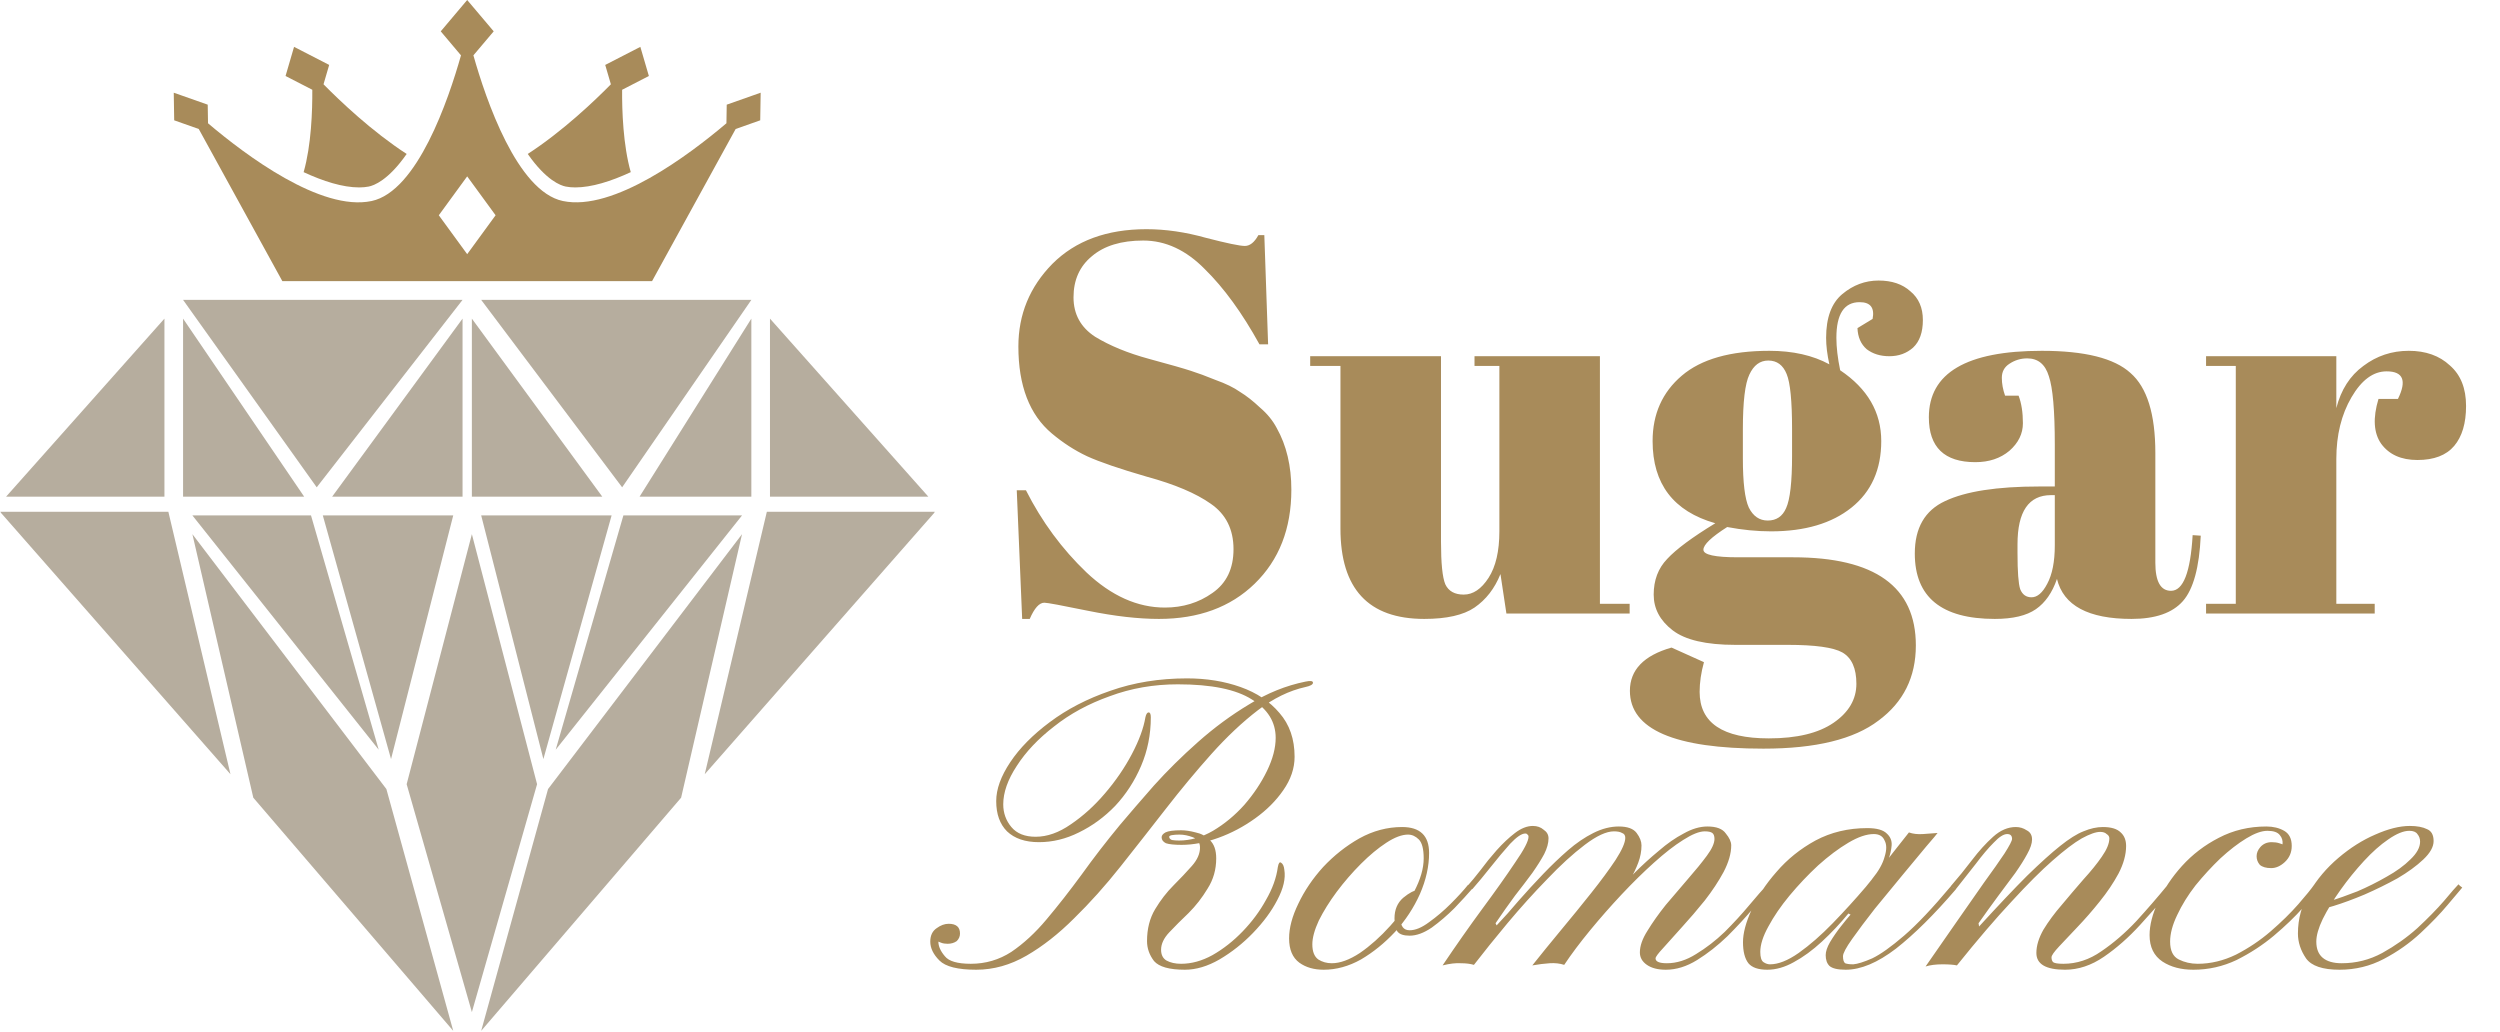
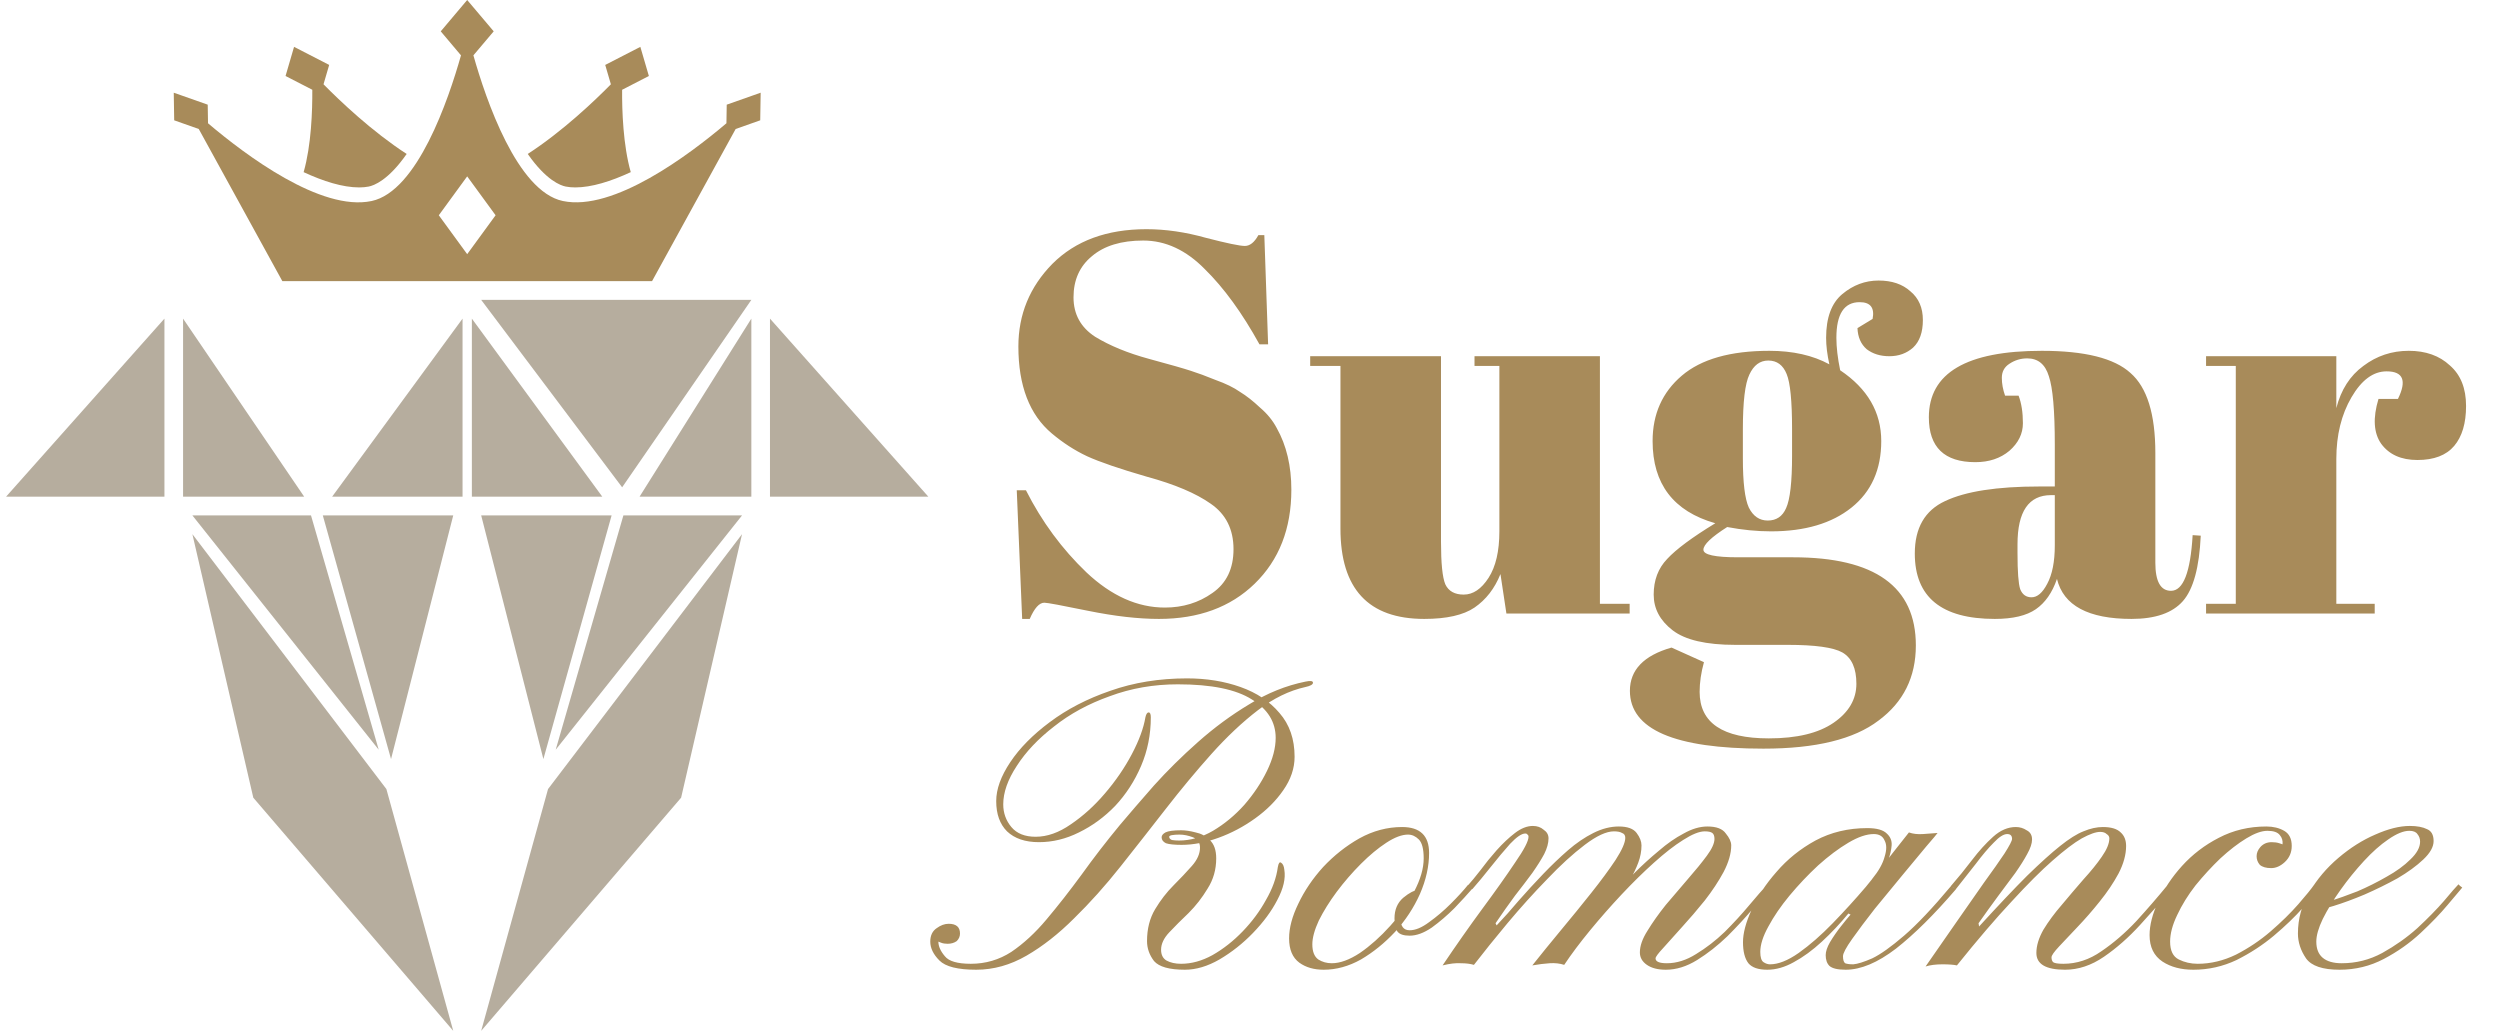
<svg xmlns="http://www.w3.org/2000/svg" width="925" height="382" viewBox="0 0 925 382" fill="none">
  <path d="M431 224.8C437.667 224.8 443.533 223 448.6 219.4C453.8 215.8 456.4 210.4 456.4 203.2C456.4 195.867 453.6 190.267 448 186.4C442.533 182.533 434.667 179.2 424.4 176.4C414.267 173.467 406.867 170.933 402.2 168.8C397.667 166.667 393.333 163.867 389.2 160.4C380.933 153.467 376.8 142.733 376.8 128.2C376.8 116.333 381 106.133 389.4 97.6C397.933 89.067 409.533 84.8 424.2 84.8C431.267 84.8 438.6 85.867 446.2 88C453.933 90 458.733 91 460.6 91C462.467 91 464.133 89.667 465.6 87H467.8L469.2 127.4H466C459.6 115.8 452.867 106.533 445.8 99.6C438.867 92.533 431.267 89 423 89C414.867 89 408.533 90.933 404 94.8C399.467 98.533 397.2 103.6 397.2 110C397.2 116.267 399.867 121.133 405.2 124.6C410.667 127.933 417.333 130.667 425.2 132.8C433.067 134.933 438.2 136.4 440.6 137.2C443.133 138 446.2 139.133 449.8 140.6C453.533 141.933 456.533 143.4 458.8 145C461.2 146.467 463.667 148.4 466.2 150.8C468.867 153.067 470.933 155.6 472.4 158.4C476 164.8 477.8 172.4 477.8 181.2C477.8 195.6 473.267 207.2 464.2 216C455.267 224.667 443.467 229 428.8 229C421.2 229 412.467 228 402.6 226C392.867 224 387.467 223 386.4 223C384.533 223 382.733 225 381 229H378.2L376.2 181.4H379.6C385.467 193 392.933 203.133 402 211.8C411.2 220.467 420.867 224.8 431 224.8ZM602.969 227H557.369L555.169 212.4C553.035 217.733 549.835 221.867 545.569 224.8C541.435 227.6 535.235 229 526.969 229C506.302 229 495.969 217.867 495.969 195.6V135.4H484.769V131.8H533.169V200.4C533.169 208.4 533.702 213.667 534.769 216.2C535.969 218.733 538.235 220 541.569 220C545.035 220 548.102 217.933 550.769 213.8C553.435 209.667 554.769 203.933 554.769 196.6V135.4H545.569V131.8H591.969V223.4H602.969V227ZM687.263 121.4L692.863 118C693.663 113.867 692.063 111.8 688.063 111.8C682.329 111.8 679.463 116.2 679.463 125C679.463 128.467 679.929 132.467 680.863 137C690.996 143.8 696.063 152.533 696.063 163.2C696.063 173.733 692.396 181.933 685.063 187.8C677.729 193.667 667.796 196.6 655.263 196.6C650.063 196.6 644.663 196.067 639.063 195C633.196 198.733 630.263 201.533 630.263 203.4C630.263 205.267 634.529 206.2 643.063 206.2H663.463C693.729 206.2 708.863 217.067 708.863 238.8C708.863 250.533 704.263 259.8 695.063 266.6C685.996 273.533 671.796 277 652.463 277C619.529 277 603.062 269.867 603.062 255.6C603.062 247.867 608.196 242.533 618.463 239.6L630.463 245C629.396 248.867 628.863 252.533 628.863 256C628.863 267.467 637.396 273.2 654.463 273.2C664.863 273.2 672.863 271.267 678.463 267.4C684.063 263.533 686.863 258.733 686.863 253C686.863 247.267 685.129 243.4 681.663 241.4C678.329 239.533 671.596 238.6 661.463 238.6H642.063C631.263 238.6 623.529 236.8 618.863 233.2C614.196 229.6 611.863 225.2 611.863 220C611.863 214.667 613.529 210.267 616.863 206.8C620.196 203.2 626.129 198.8 634.663 193.6C619.196 189.2 611.463 179.067 611.463 163.2C611.463 153.2 615.063 145.133 622.263 139C629.463 132.867 640.263 129.8 654.663 129.8C663.329 129.8 670.729 131.467 676.863 134.8C676.063 131.2 675.663 127.933 675.663 125C675.663 117.533 677.663 112.133 681.663 108.8C685.663 105.467 690.129 103.8 695.063 103.8C699.996 103.8 703.929 105.133 706.863 107.8C709.929 110.333 711.463 113.867 711.463 118.4C711.463 122.933 710.263 126.333 707.862 128.6C705.463 130.733 702.529 131.8 699.063 131.8C695.729 131.8 692.929 130.933 690.663 129.2C688.529 127.333 687.396 124.733 687.263 121.4ZM644.863 158.8V169.6C644.863 178.533 645.596 184.6 647.063 187.8C648.663 191 650.996 192.6 654.063 192.6C657.263 192.6 659.529 191.067 660.863 188C662.329 184.8 663.063 178.333 663.063 168.6V158.8C663.063 148.4 662.396 141.6 661.063 138.4C659.729 135.067 657.463 133.4 654.263 133.4C651.196 133.4 648.863 135.133 647.263 138.6C645.663 141.933 644.863 148.667 644.863 158.8ZM754.477 180H760.277V164.6C760.277 151.933 759.543 143.467 758.077 139.2C756.743 134.8 754.077 132.6 750.077 132.6C747.677 132.6 745.477 133.267 743.477 134.6C741.61 135.8 740.677 137.533 740.677 139.8C740.677 141.933 741.077 144.133 741.877 146.4H746.877C747.943 149.2 748.477 152.6 748.477 156.6C748.477 160.467 746.81 163.867 743.477 166.8C740.143 169.6 735.943 171 730.877 171C719.41 171 713.677 165.467 713.677 154.4C713.677 138 727.61 129.8 755.477 129.8C771.343 129.8 782.277 132.533 788.277 138C794.41 143.333 797.477 153.2 797.477 167.6V208.2C797.477 215.133 799.41 218.6 803.277 218.6C807.81 218.6 810.477 211.733 811.277 198L814.277 198.2C813.743 209.933 811.543 218 807.677 222.4C803.81 226.8 797.477 229 788.677 229C772.677 229 763.477 224.067 761.077 214.2C759.343 219.267 756.743 223 753.277 225.4C749.81 227.8 744.743 229 738.077 229C718.343 229 708.477 220.933 708.477 204.8C708.477 195.333 712.21 188.867 719.677 185.4C727.277 181.8 738.877 180 754.477 180ZM746.477 204.6C746.477 211.533 746.81 216 747.477 218C748.277 220 749.677 221 751.677 221C753.81 221 755.743 219.333 757.477 216C759.343 212.533 760.277 207.8 760.277 201.8V183.2H758.877C750.61 183.2 746.477 189.267 746.477 201.4V204.6ZM883.042 137.4C878.109 137.4 873.776 140.6 870.042 147C866.309 153.4 864.442 161 864.442 169.8V223.4H878.642V227H816.242V223.4H827.242V135.4H816.242V131.8H864.442V151C866.176 144.2 869.509 139 874.442 135.4C879.376 131.667 884.976 129.8 891.242 129.8C897.509 129.8 902.576 131.6 906.442 135.2C910.442 138.667 912.442 143.667 912.442 150.2C912.442 156.6 910.976 161.533 908.042 165C905.109 168.467 900.576 170.2 894.442 170.2C888.442 170.2 883.976 168.2 881.042 164.2C878.242 160.2 877.909 154.667 880.042 147.6H887.242C890.576 140.8 889.176 137.4 883.042 137.4Z" fill="#A88B5A" />
  <path d="M361.2 358.8C354.4 358.8 349.867 357.667 347.6 355.4C345.333 353.133 344.2 350.8 344.2 348.4C344.2 346.133 345 344.467 346.6 343.4C348.067 342.333 349.533 341.8 351 341.8C353.8 341.8 355.2 343 355.2 345.4C355.2 346.467 354.8 347.4 354 348.2C353.067 348.867 351.933 349.2 350.6 349.2C349.667 349.2 348.867 349.067 348.2 348.8C347.533 348.533 347.2 348.4 347.2 348.4C347.2 350.133 348 351.933 349.6 353.8C351.067 355.667 354.267 356.6 359.2 356.6C364.667 356.6 369.667 355.133 374.2 352.2C378.733 349.133 383.067 345.133 387.2 340.2C391.467 335.133 395.8 329.6 400.2 323.6C404.6 317.467 409.333 311.333 414.4 305.2C418 300.933 422.2 296.067 427 290.6C431.933 285.133 437.333 279.8 443.2 274.6C449.2 269.267 455.533 264.6 462.2 260.6C468.867 256.467 475.8 253.667 483 252.2C484.867 251.8 485.8 251.933 485.8 252.6C485.8 253.267 484.867 253.8 483 254.2C477 255.533 471.133 258.4 465.4 262.8C459.667 267.2 453.933 272.6 448.2 279C442.6 285.267 437 292 431.4 299.2C425.8 306.4 420.2 313.533 414.6 320.6C409 327.667 403.267 334.067 397.4 339.8C391.667 345.533 385.8 350.133 379.8 353.6C373.8 357.067 367.6 358.8 361.2 358.8ZM438.4 358.8C432.667 358.8 428.867 357.733 427 355.6C425.267 353.333 424.4 350.867 424.4 348.2C424.4 343.667 425.4 339.733 427.4 336.4C429.4 333.067 431.667 330.133 434.2 327.6C436.733 325.067 439 322.667 441 320.4C443 318.133 444 315.867 444 313.6C444 311.733 443.133 310.467 441.4 309.8C439.667 309.133 438 308.8 436.4 308.8C435.333 308.8 434.4 308.867 433.6 309C432.933 309.133 432.6 309.333 432.6 309.6C432.6 310.133 432.933 310.533 433.6 310.8C434.4 310.933 435.267 311 436.2 311C440.467 311 444.667 309.8 448.8 307.4C453.067 304.867 456.933 301.667 460.4 297.8C463.867 293.8 466.667 289.6 468.8 285.2C470.933 280.8 472 276.733 472 273C472 267.133 469.067 262.4 463.2 258.8C457.333 255.067 448.2 253.2 435.8 253.2C426.867 253.2 418.467 254.667 410.6 257.6C402.733 260.4 395.867 264.133 390 268.8C384.133 273.333 379.533 278.2 376.2 283.4C372.867 288.467 371.2 293.2 371.2 297.6C371.2 300.8 372.2 303.6 374.2 306C376.2 308.4 379.2 309.6 383.2 309.6C387.467 309.6 391.8 308.067 396.2 305C400.733 301.933 404.933 298.133 408.8 293.6C412.8 288.933 416.133 284.067 418.8 279C421.467 273.933 423.133 269.4 423.8 265.4C424.067 264.2 424.467 263.6 425 263.6C425.533 263.6 425.8 264.2 425.8 265.4C425.8 271.8 424.6 277.8 422.2 283.4C419.8 289 416.6 293.933 412.6 298.2C408.6 302.333 404.133 305.6 399.2 308C394.4 310.4 389.467 311.6 384.4 311.6C379.333 311.6 375.4 310.267 372.6 307.6C369.933 304.933 368.6 301.2 368.6 296.4C368.6 292 370.333 287.2 373.8 282C377.267 276.8 382.133 271.867 388.4 267.2C394.8 262.4 402.267 258.533 410.8 255.6C419.467 252.533 428.933 251 439.2 251C446.4 251 453 252.067 459 254.2C465 256.333 469.8 259.533 473.4 263.8C477.133 268.067 479 273.467 479 280C479 284.267 477.6 288.4 474.8 292.4C472.133 296.267 468.667 299.733 464.4 302.8C460.133 305.867 455.6 308.267 450.8 310C446 311.733 441.467 312.6 437.2 312.6C434.533 312.6 432.6 312.4 431.4 312C430.333 311.467 429.8 310.733 429.8 309.8C429.8 309.133 430.267 308.533 431.2 308C432.267 307.467 434.2 307.2 437 307.2C438.6 307.2 440.4 307.467 442.4 308C444.4 308.4 446.133 309.333 447.6 310.8C449.2 312.267 450 314.533 450 317.6C450 321.733 448.933 325.467 446.8 328.8C444.8 332.133 442.467 335.133 439.8 337.8C437.133 340.333 434.733 342.733 432.6 345C430.6 347.133 429.6 349.267 429.6 351.4C429.6 353.267 430.267 354.6 431.6 355.4C433.067 356.2 434.867 356.6 437 356.6C440.867 356.6 444.733 355.533 448.6 353.4C452.6 351.133 456.333 348.2 459.8 344.6C463.267 341 466.133 337.133 468.4 333C470.8 328.867 472.267 324.8 472.8 320.8C473.067 319.333 473.467 318.8 474 319.2C474.667 319.6 475.067 320.467 475.2 321.8C475.733 325 474.867 328.733 472.6 333C470.467 337.133 467.467 341.2 463.6 345.2C459.867 349.067 455.733 352.333 451.2 355C446.8 357.533 442.533 358.8 438.4 358.8ZM518.764 306C525.431 306 528.764 309.2 528.764 315.6C528.764 320.533 527.631 325.6 525.364 330.8C523.097 335.867 520.031 340.533 516.164 344.8C512.297 348.933 508.097 352.333 503.564 355C499.031 357.533 494.431 358.8 489.764 358.8C486.164 358.8 483.164 357.933 480.764 356.2C478.231 354.333 476.964 351.333 476.964 347.2C476.964 343.333 478.097 339.067 480.364 334.4C482.631 329.6 485.697 325.067 489.564 320.8C493.564 316.533 498.031 313 502.964 310.2C508.031 307.4 513.297 306 518.764 306ZM520.964 308.8C518.697 308.8 516.031 309.8 512.964 311.8C509.897 313.8 506.764 316.4 503.564 319.6C500.364 322.8 497.364 326.267 494.564 330C491.897 333.6 489.697 337.133 487.964 340.6C486.364 344.067 485.564 347 485.564 349.4C485.564 352.067 486.297 353.933 487.764 355C489.231 355.933 490.897 356.4 492.764 356.4C495.831 356.4 499.297 355.133 503.164 352.6C507.031 349.933 510.764 346.6 514.364 342.6C517.964 338.6 520.897 334.4 523.164 330C525.564 325.467 526.764 321.333 526.764 317.6C526.764 314.133 526.164 311.8 524.964 310.6C523.764 309.4 522.431 308.8 520.964 308.8ZM524.564 329.4C525.231 329.4 525.497 329.667 525.364 330.2C525.364 330.6 525.031 330.8 524.364 330.8C523.831 330.8 523.031 331.533 521.964 333C521.031 334.333 520.164 335.733 519.364 337.2C518.564 338.667 518.164 339.467 518.164 339.6C518.164 342.667 519.297 344.2 521.564 344.2C523.697 344.2 526.097 343.2 528.764 341.2C531.564 339.2 534.231 336.933 536.764 334.4C539.431 331.733 541.564 329.4 543.164 327.4L544.764 328.8C543.031 330.8 540.831 333.2 538.164 336C535.497 338.667 532.697 341.067 529.764 343.2C526.831 345.2 524.097 346.2 521.564 346.2C519.431 346.2 517.964 345.733 517.164 344.8C516.364 343.867 515.964 342.2 515.964 339.8C515.964 336.6 517.031 334.067 519.164 332.2C521.431 330.333 523.231 329.4 524.564 329.4ZM616.353 358.8C613.42 358.8 611.086 358.2 609.353 357C607.62 355.8 606.753 354.267 606.753 352.4C606.753 350 607.686 347.333 609.553 344.4C611.42 341.333 613.686 338.133 616.353 334.8C619.153 331.467 621.886 328.267 624.553 325.2C627.353 322 629.686 319.133 631.553 316.6C633.42 314.067 634.353 312 634.353 310.4C634.353 309.333 634.086 308.6 633.553 308.2C633.02 307.8 632.086 307.6 630.753 307.6C628.753 307.6 626.086 308.667 622.753 310.8C619.553 312.8 615.953 315.6 611.953 319.2C608.086 322.667 604.086 326.6 599.953 331C595.953 335.267 592.086 339.667 588.353 344.2C584.62 348.733 581.42 353 578.753 357C577.153 356.467 575.353 356.267 573.353 356.4C571.353 356.533 569.22 356.8 566.953 357.2C570.02 353.333 573.486 349.067 577.353 344.4C581.353 339.6 585.153 334.933 588.753 330.4C592.353 325.867 595.353 321.8 597.753 318.2C600.153 314.467 601.353 311.733 601.353 310C601.353 309.067 600.953 308.467 600.153 308.2C599.486 307.8 598.486 307.6 597.153 307.6C594.353 307.6 590.753 309.267 586.353 312.6C581.953 315.933 577.286 320.2 572.353 325.4C567.42 330.467 562.553 335.867 557.753 341.6C553.086 347.2 548.953 352.333 545.353 357C544.02 356.6 542.42 356.4 540.553 356.4C538.686 356.267 536.42 356.533 533.753 357.2C538.686 349.867 543.553 342.933 548.353 336.4C553.286 329.733 557.353 324 560.553 319.2C563.886 314.4 565.553 311.2 565.553 309.6C565.553 309.2 565.42 308.933 565.153 308.8C565.02 308.533 564.753 308.4 564.353 308.4C563.02 308.4 561.153 309.667 558.753 312.2C556.486 314.733 554.086 317.6 551.553 320.8C549.02 324 546.753 326.733 544.753 329L542.953 327.8C544.286 326.333 545.886 324.4 547.753 322C549.62 319.467 551.62 317 553.753 314.6C556.02 312.067 558.286 309.933 560.553 308.2C562.82 306.467 565.02 305.6 567.153 305.6C568.753 305.6 570.086 306.067 571.153 307C572.353 307.8 572.953 308.867 572.953 310.2C572.953 311.933 572.42 313.867 571.353 316C570.286 318 568.82 320.333 566.953 323C565.086 325.533 562.953 328.333 560.553 331.4C558.286 334.467 555.886 337.867 553.353 341.6L553.753 342.4C556.42 339.6 559.153 336.533 561.953 333.2C564.886 329.867 567.886 326.6 570.953 323.4C574.02 320.2 577.086 317.267 580.153 314.6C583.22 311.933 586.353 309.8 589.553 308.2C592.753 306.6 595.886 305.8 598.953 305.8C602.153 305.8 604.353 306.6 605.553 308.2C606.753 309.8 607.353 311.333 607.353 312.8C607.353 314.933 606.953 317.067 606.153 319.2C605.353 321.333 604.353 323.4 603.153 325.4C601.953 327.267 600.753 329 599.553 330.6C598.353 332.067 597.286 333.267 596.353 334.2C595.42 335.133 594.886 335.733 594.753 336L593.553 335C594.486 334.067 595.953 332.467 597.953 330.2C599.953 327.933 602.286 325.467 604.953 322.8C607.753 320 610.686 317.333 613.753 314.8C616.82 312.133 619.886 310 622.953 308.4C626.02 306.667 628.953 305.8 631.753 305.8C635.086 305.8 637.353 306.667 638.553 308.4C639.886 310 640.553 311.467 640.553 312.8C640.553 315.733 639.62 319 637.753 322.6C635.886 326.067 633.553 329.6 630.753 333.2C627.953 336.667 625.153 339.933 622.353 343C619.553 346.067 617.22 348.667 615.353 350.8C613.486 352.8 612.553 354.067 612.553 354.6C612.553 355.8 613.953 356.4 616.753 356.4C620.353 356.4 623.953 355.267 627.553 353C631.286 350.733 634.82 348 638.153 344.8C641.486 341.467 644.486 338.2 647.153 335C649.953 331.667 652.22 329.067 653.953 327.2L655.553 328.4C653.953 330.133 651.686 332.667 648.753 336C645.953 339.333 642.753 342.8 639.153 346.4C635.553 349.867 631.82 352.8 627.953 355.2C624.086 357.6 620.22 358.8 616.353 358.8ZM696.905 322C696.371 323.067 695.571 324 694.505 324.8C693.571 325.6 692.838 326.133 692.305 326.4C691.905 326.533 692.038 326.133 692.705 325.2C695.105 322.267 696.638 319.533 697.305 317C698.105 314.467 698.105 312.467 697.305 311C696.638 309.4 695.305 308.6 693.305 308.6C690.638 308.6 687.505 309.667 683.905 311.8C680.305 313.933 676.571 316.733 672.705 320.2C668.971 323.667 665.438 327.4 662.105 331.4C658.905 335.267 656.305 339.067 654.305 342.8C652.305 346.4 651.305 349.533 651.305 352.2C651.305 354.2 651.705 355.467 652.505 356C653.305 356.533 654.105 356.8 654.905 356.8C657.971 356.8 661.505 355.4 665.505 352.6C669.638 349.667 673.838 346 678.105 341.6C682.371 337.2 686.438 332.733 690.305 328.2C694.171 323.533 697.505 319.333 700.305 315.6C703.238 311.867 705.238 309.333 706.305 308C707.771 308.533 709.505 308.733 711.505 308.6C713.638 308.467 715.438 308.333 716.905 308.2C716.638 308.6 715.238 310.267 712.705 313.2C710.305 316.133 707.371 319.667 703.905 323.8C700.571 327.8 697.171 331.933 693.705 336.2C690.371 340.467 687.571 344.2 685.305 347.4C683.038 350.6 681.905 352.733 681.905 353.8C681.905 355.133 682.171 356 682.705 356.4C683.371 356.667 684.371 356.8 685.705 356.8C687.305 356.667 689.638 355.933 692.705 354.6C695.771 353.133 699.705 350.333 704.505 346.2C709.305 342.067 715.105 335.933 721.905 327.8C721.905 327.8 722.171 328 722.705 328.4C723.371 328.8 723.705 329 723.705 329C715.705 338.333 708.305 345.667 701.505 351C694.705 356.2 688.505 358.8 682.905 358.8C679.971 358.8 677.971 358.333 676.905 357.4C675.971 356.467 675.505 355.133 675.505 353.4C675.505 352.067 676.038 350.467 677.105 348.6C678.305 346.6 679.638 344.667 681.105 342.8C682.571 340.933 683.771 339.467 684.705 338.4C684.705 338.4 684.571 338.333 684.305 338.2C684.038 338.067 683.905 338 683.905 338C680.838 341.733 677.571 345.2 674.105 348.4C670.638 351.6 667.171 354.133 663.705 356C660.371 357.867 657.105 358.8 653.905 358.8C650.571 358.8 648.238 358 646.905 356.4C645.571 354.667 644.905 352.067 644.905 348.6C644.905 345.267 645.971 341.267 648.105 336.6C650.238 331.8 653.305 327.133 657.305 322.6C661.305 317.933 666.105 314.067 671.705 311C677.438 307.933 683.838 306.4 690.905 306.4C694.371 306.4 696.771 307.067 698.105 308.4C699.438 309.6 700.038 311.067 699.905 312.8C699.771 314.533 699.371 316.267 698.705 318C698.038 319.733 697.438 321.067 696.905 322ZM764.059 358.8C756.993 358.8 753.459 356.733 753.459 352.6C753.459 349.933 754.326 347.067 756.059 344C757.926 340.933 760.193 337.867 762.859 334.8C765.526 331.6 768.193 328.467 770.859 325.4C773.659 322.333 775.926 319.533 777.659 317C779.526 314.333 780.459 312.067 780.459 310.2C780.459 309.533 780.126 309 779.459 308.6C778.926 308.067 778.126 307.8 777.059 307.8C775.459 307.8 773.193 308.6 770.259 310.2C767.459 311.8 763.859 314.533 759.459 318.4C755.193 322.133 750.126 327.2 744.259 333.6C738.393 339.867 731.659 347.733 724.059 357.2C722.859 356.933 721.059 356.8 718.659 356.8C716.259 356.8 714.193 357.067 712.459 357.6C716.326 352 720.126 346.533 723.859 341.2C727.593 335.867 730.993 331 734.059 326.6C737.259 322.2 739.793 318.6 741.659 315.8C743.526 312.867 744.459 311.067 744.459 310.4C744.459 309.2 743.859 308.6 742.659 308.6C741.326 308.6 739.659 309.667 737.659 311.8C735.659 313.8 733.459 316.4 731.059 319.6C728.659 322.667 726.193 325.8 723.659 329L721.859 327.8C724.526 324.733 727.126 321.533 729.659 318.2C732.193 314.867 734.793 312 737.459 309.6C740.126 307.2 742.926 306 745.859 306C747.326 306 748.659 306.4 749.859 307.2C751.193 307.867 751.859 309 751.859 310.6C751.859 312.067 751.259 313.867 750.059 316C748.993 318 747.526 320.333 745.659 323C743.793 325.533 741.659 328.4 739.259 331.6C736.993 334.667 734.593 338 732.059 341.6L732.259 342.8C739.326 335.067 745.259 328.8 750.059 324C754.993 319.2 759.059 315.533 762.259 313C765.593 310.333 768.459 308.533 770.859 307.6C773.393 306.533 775.793 306 778.059 306C781.126 306 783.326 306.667 784.659 308C785.993 309.2 786.659 310.867 786.659 313C786.659 316.2 785.726 319.6 783.859 323.2C781.993 326.667 779.659 330.133 776.859 333.6C774.193 336.933 771.459 340.067 768.659 343C765.993 345.8 763.726 348.2 761.859 350.2C759.993 352.2 759.059 353.533 759.059 354.2C759.059 355 759.259 355.6 759.659 356C760.193 356.4 761.459 356.6 763.459 356.6C768.393 356.6 773.059 355.067 777.459 352C781.993 348.933 786.326 345.2 790.459 340.8C794.593 336.267 798.459 331.8 802.059 327.4L803.659 328.8C800.059 333.067 796.126 337.533 791.859 342.2C787.593 346.867 783.126 350.8 778.459 354C773.793 357.2 768.993 358.8 764.059 358.8ZM840.342 321.2C838.476 321.2 837.076 320.8 836.142 320C835.342 319.067 834.942 318 834.942 316.8C834.942 315.6 835.409 314.467 836.342 313.4C837.409 312.2 838.809 311.6 840.542 311.6C841.609 311.6 842.542 311.733 843.342 312C844.142 312.267 844.542 312.4 844.542 312.4C844.676 311.067 844.342 309.933 843.542 309C842.742 307.933 841.209 307.4 838.942 307.4C836.809 307.4 834.209 308.333 831.142 310.2C828.076 312.067 824.876 314.533 821.542 317.6C818.342 320.667 815.276 324 812.342 327.6C809.542 331.2 807.276 334.867 805.542 338.6C803.809 342.2 802.942 345.467 802.942 348.4C802.942 351.733 804.009 353.933 806.142 355C808.276 356.067 810.609 356.6 813.142 356.6C817.942 356.6 822.676 355.467 827.342 353.2C832.009 350.8 836.276 347.933 840.142 344.6C844.142 341.133 847.542 337.8 850.342 334.6C853.142 331.4 855.142 328.933 856.342 327.2L858.142 328.4C857.076 330 855.076 332.467 852.142 335.8C849.209 339.133 845.609 342.6 841.342 346.2C837.209 349.667 832.609 352.667 827.542 355.2C822.476 357.6 817.142 358.8 811.542 358.8C807.009 358.8 803.209 357.8 800.142 355.8C796.942 353.667 795.342 350.4 795.342 346C795.342 342.267 796.409 338.133 798.542 333.6C800.676 328.933 803.609 324.533 807.342 320.4C811.209 316.133 815.742 312.667 820.942 310C826.276 307.2 832.142 305.8 838.542 305.8C841.076 305.8 843.276 306.333 845.142 307.4C847.009 308.467 847.942 310.333 847.942 313C847.942 315.4 847.076 317.4 845.342 319C843.742 320.467 842.076 321.2 840.342 321.2ZM865.634 358.8C859.368 358.8 855.234 357.4 853.234 354.6C851.234 351.667 850.234 348.6 850.234 345.4C850.234 339.933 851.634 334.867 854.434 330.2C857.234 325.4 860.834 321.133 865.234 317.4C869.634 313.667 874.168 310.8 878.834 308.8C883.634 306.667 887.901 305.6 891.634 305.6C894.301 305.6 896.434 306 898.034 306.8C899.634 307.467 900.434 308.933 900.434 311.2C900.434 313.333 899.168 315.6 896.634 318C894.101 320.4 890.901 322.733 887.034 325C883.168 327.133 879.101 329.133 874.834 331C870.701 332.733 866.901 334.133 863.434 335.2C859.968 336.267 857.434 336.8 855.834 336.8C855.834 336.8 855.834 336.467 855.834 335.8C855.834 335 855.834 334.6 855.834 334.6C857.034 334.733 859.101 334.333 862.034 333.4C865.101 332.467 868.501 331.267 872.234 329.8C875.968 328.2 879.568 326.4 883.034 324.4C886.634 322.4 889.568 320.267 891.834 318C894.234 315.733 895.434 313.533 895.434 311.4C895.434 310.333 895.101 309.4 894.434 308.6C893.901 307.8 892.901 307.4 891.434 307.4C889.301 307.4 886.701 308.467 883.634 310.6C880.701 312.6 877.701 315.267 874.634 318.6C871.568 321.933 868.701 325.467 866.034 329.2C863.368 332.933 861.168 336.533 859.434 340C857.834 343.333 857.034 346.133 857.034 348.4C857.034 351.067 857.834 353.067 859.434 354.4C861.034 355.733 863.368 356.4 866.434 356.4C871.768 356.4 876.768 355.133 881.434 352.6C886.234 349.933 890.568 346.867 894.434 343.4C898.301 339.8 901.568 336.467 904.234 333.4C906.901 330.2 908.701 328.133 909.634 327.2C909.634 327.2 909.834 327.4 910.234 327.8C910.768 328.2 911.034 328.4 911.034 328.4C910.101 329.467 908.301 331.6 905.634 334.8C902.968 338 899.634 341.467 895.634 345.2C891.634 348.933 887.101 352.133 882.034 354.8C876.968 357.467 871.501 358.8 865.634 358.8Z" fill="#A88B5A" />
  <path d="M277.999 183.771V117.891L236.636 183.771H277.999Z" fill="#B6AD9E" />
  <path d="M112.351 63.699C119.685 67.099 126.839 69.348 132.895 69.348C134.147 69.348 135.322 69.237 136.403 69.03C138.307 68.665 143.66 66.734 150.462 56.969C137.553 48.571 125.784 37.36 119.702 31.186L121.795 24.019L108.8 17.337L105.652 28.119L115.551 33.212C115.602 40.864 115.199 53.719 112.343 63.699H112.351Z" fill="#A88B5A" />
  <path d="M209.337 69.03C210.409 69.237 211.592 69.348 212.844 69.348C218.891 69.348 226.052 67.092 233.384 63.692C230.537 53.714 230.125 40.86 230.185 33.218L240.082 28.117L236.926 17.337L223.933 24.026L226.026 31.192C219.945 37.364 208.179 48.574 195.272 56.963C202.073 66.734 207.433 68.657 209.337 69.03Z" fill="#A88B5A" />
  <path d="M268.888 38.726L268.782 45.606C254.96 57.334 226.997 78.336 208.247 74.372C191.34 70.787 179.794 36.901 175.16 20.474L182.667 11.596L172.859 0L163.076 11.596L170.566 20.482C165.932 36.909 154.41 70.787 137.488 74.38C118.737 78.344 90.783 57.342 76.969 45.614L76.854 38.726L64.289 34.299L64.452 44.516L73.542 47.728L104.466 104.021H241.26L272.192 47.728L281.282 44.516L281.445 34.299L268.896 38.726H268.888ZM172.859 94.045L162.358 79.649L172.859 65.254L183.368 79.649L172.859 94.045Z" fill="#A88B5A" />
  <path d="M174.591 183.771H222.848L174.591 117.891V183.771Z" fill="#B6AD9E" />
  <path d="M144.683 280.858L167.697 190.706H119.44L144.683 280.858Z" fill="#B6AD9E" />
  <path d="M67.736 117.891V183.771H112.546L67.736 117.891Z" fill="#B6AD9E" />
  <path d="M142.961 291.947L71.183 197.641L93.722 295.149L167.697 381.412L142.961 291.947Z" fill="#B6AD9E" />
  <path d="M201.051 280.858L226.295 190.706H178.038L201.051 280.858Z" fill="#B6AD9E" />
  <path d="M202.774 291.947L178.038 381.412L252.012 295.149L274.552 197.641L202.774 291.947Z" fill="#B6AD9E" />
  <path d="M60.842 117.891L2.244 183.771H60.842V117.891Z" fill="#B6AD9E" />
  <path d="M171.144 183.771V117.891L122.887 183.771H171.144Z" fill="#B6AD9E" />
  <mask id="mask0_13_195" style="mask-type:luminance" maskUnits="userSpaceOnUse" x="0" y="188" width="87" height="101">
    <path d="M0 188.654H86.87V288.249H0V188.654Z" fill="white" />
  </mask>
  <g mask="url(#mask0_13_195)">
-     <path d="M62.291 189.349H1.52588e-05L85.274 286.46L62.291 189.349Z" fill="#B6AD9E" />
-   </g>
-   <path d="M117.184 180.304L171.144 110.956H67.736L117.184 180.304Z" fill="#B6AD9E" />
+     </g>
  <path d="M230.194 180.304L277.998 110.956H178.038L230.194 180.304Z" fill="#B6AD9E" />
  <mask id="mask1_13_195" style="mask-type:luminance" maskUnits="userSpaceOnUse" x="259" y="188" width="87" height="101">
-     <path d="M259.607 188.654H346V288.249H259.607V188.654Z" fill="white" />
-   </mask>
+     </mask>
  <g mask="url(#mask1_13_195)">
    <path d="M283.733 189.349L260.751 286.46L346.025 189.349H283.733Z" fill="#B6AD9E" />
  </g>
  <path d="M284.892 117.891V183.771H343.49L284.892 117.891Z" fill="#B6AD9E" />
-   <path d="M198.719 290.153L174.595 197.641L150.462 290.153L174.595 374.477L198.719 290.153Z" fill="#B6AD9E" />
  <path d="M230.655 190.706L205.613 277.39L274.552 190.706H230.655Z" fill="#B6AD9E" />
  <path d="M115.071 190.706H71.183L140.121 277.39L115.071 190.706Z" fill="#B6AD9E" />
</svg>